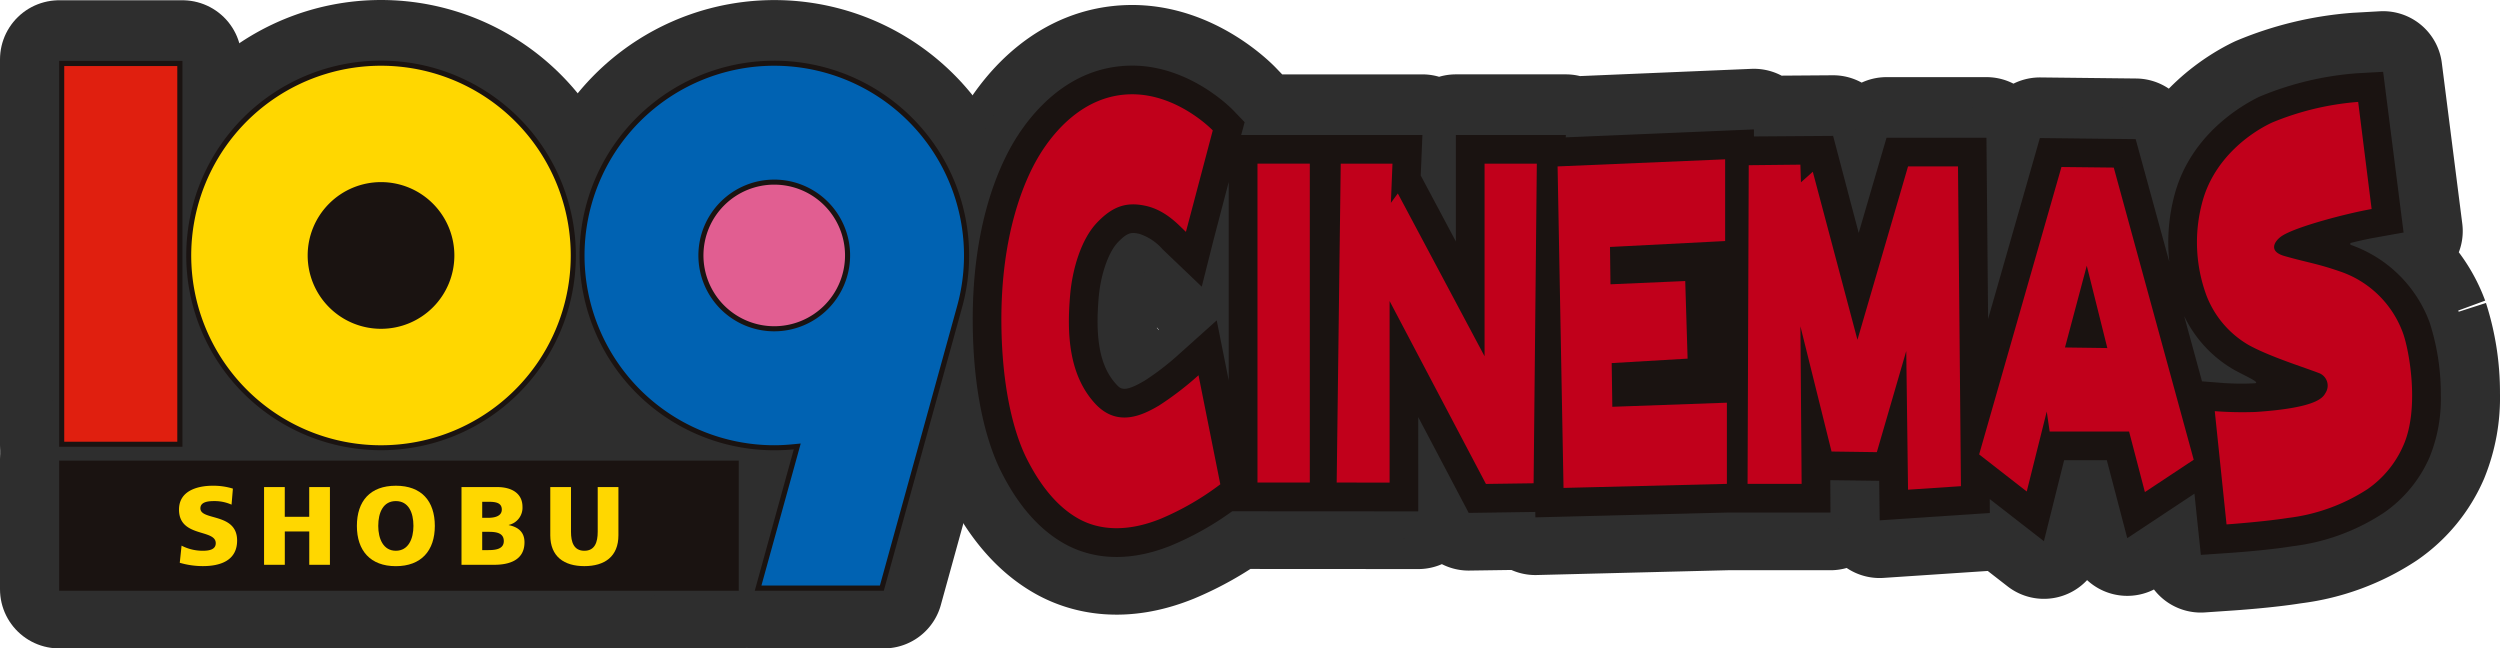
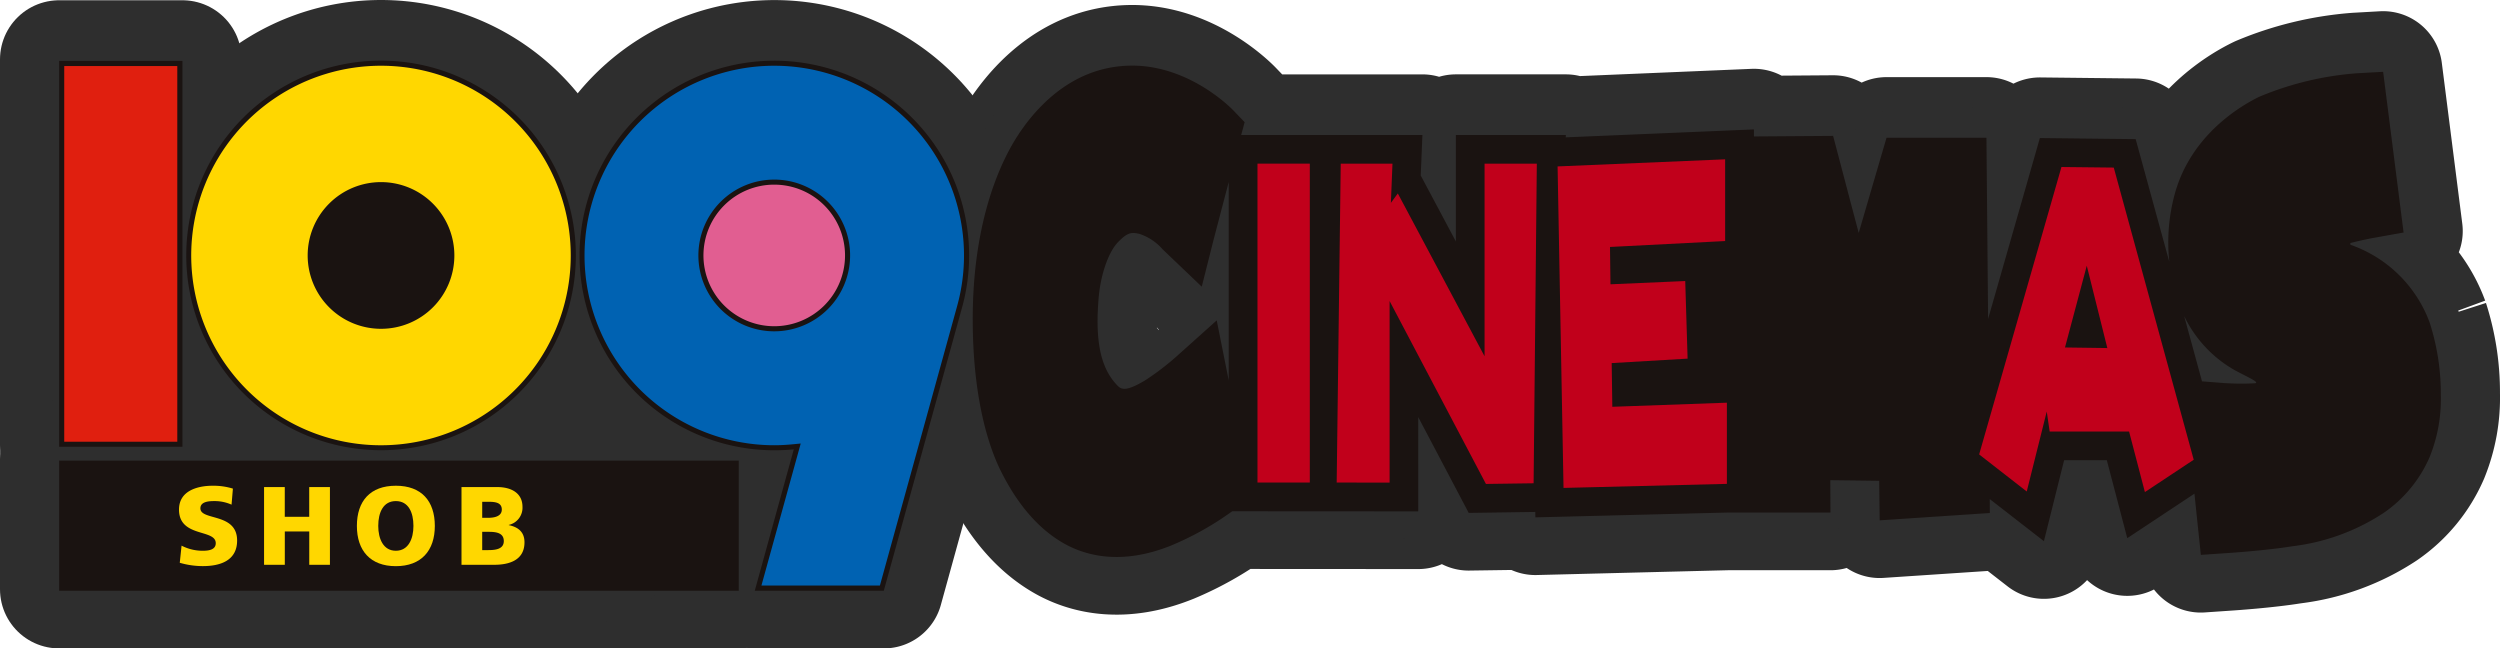
<svg xmlns="http://www.w3.org/2000/svg" width="317.001" height="82.217" viewBox="0 0 317.001 82.217">
  <g id="グループ_8360" data-name="グループ 8360" transform="translate(19983.488 2380.672)">
    <g id="グループ_8358" data-name="グループ 8358" transform="translate(-19975.988 -2373.172)">
      <path id="パス_3132" data-name="パス 3132" d="M224,32.794a16.461,16.461,0,0,0-9.939-9.824c-.035-.018-.133-.056-.133-.145a.148.148,0,0,1,.115-.136c1.154-.292,2.281-.537,3.237-.7l3.414-.611L218.1,1l-3.376.189A39.612,39.612,0,0,0,202.427,4.15c-2,.959-8.712,4.672-10.78,12.462a23.3,23.3,0,0,0-.791,6.032c0,.853.053,1.673.127,2.435L186.721,9.536,174.574,9.4l-.764,2.671-5.8,20.265L167.8,9.362H155.13s-2.175,7.431-3.527,12.07c-1.113-4.205-3.246-12.306-3.246-12.306l-10.04.074V8.305l-23.86,1.006.009-.3H100.523v13.5c-1.951-3.665-4.394-8.248-4.459-8.363.032-.528.215-5.135.215-5.135H73.3l.44-1.626-1.411-1.47C72.1,5.673,66.677.084,59.21.217c-7.8.139-12.519,6.017-14.646,9.514-2.027,3.347-5.424,10.833-5.3,23.3.089,10.155,2.275,16.016,3.571,18.61C45,55.98,47.716,59.07,50.909,60.85c2.706,1.505,7.248,2.762,13.566.195a38.274,38.274,0,0,0,7.685-4.32l23.591.015V44.784c2.638,5,6.4,12.147,6.4,12.147l8.44-.121.015.688,24.329-.611h13.085S148,52.8,148,52.784c0,0,6.126.074,6.2.08,0,.145.062,5.011.062,5.011l13.967-.93-.009-1.768,6.867,5.336s1.96-7.841,2.564-10.264h5.412c.6,2.272,2.594,9.886,2.594,9.886l8.517-5.642.812,7.761,3.5-.239c.2-.009,4.86-.328,8.095-.853l.183-.024a26.788,26.788,0,0,0,11.427-4.223,16.551,16.551,0,0,0,5.8-7.053,19.538,19.538,0,0,0,1.425-7.856A29.544,29.544,0,0,0,224,32.794M65.452,36.775a33.431,33.431,0,0,1-4.4,3.394c-2.618,1.538-3.034,1.077-3.65.392-1.965-2.19-2.635-5.566-2.169-10.969.257-2.91,1.231-5.7,2.42-6.959,1.266-1.334,1.782-1.293,2.753-1.08A6.644,6.644,0,0,1,63.33,23.5L68.3,28.246l1.52-6.026,1.9-7.248V40.127L70.2,32.519l-4.748,4.255m136.024,3.739a33.976,33.976,0,0,1-4.43-.115l-1.912-.148-2.263-8.278a15.693,15.693,0,0,0,6.366,6.835c1.2.658,2.762,1.36,2.762,1.582,0,.124-.162.1-.522.124" transform="translate(76.582 0.418)" fill="#2e2e2e" stroke="#2e2e2e" stroke-linejoin="round" stroke-miterlimit="10" stroke-width="15" />
      <path id="パス_3133" data-name="パス 3133" d="M60.952,67.217H44.589l4.946-17.922c-.8.071-1.635.115-2.47.115A24.7,24.7,0,1,1,70.853,31.379Z" transform="translate(43.616 0)" fill="#2e2e2e" stroke="#2e2e2e" stroke-linejoin="round" stroke-miterlimit="10" stroke-width="15" />
      <rect id="長方形_2707" data-name="長方形 2707" width="15.632" height="48.929" transform="translate(0 0.033)" fill="#2e2e2e" stroke="#2e2e2e" stroke-linejoin="round" stroke-miterlimit="10" stroke-width="15" />
      <rect id="長方形_2708" data-name="長方形 2708" width="14.336" height="47.636" transform="translate(0.645 0.688)" fill="#2e2e2e" stroke="#2e2e2e" stroke-linejoin="round" stroke-miterlimit="10" stroke-width="15" />
      <path id="パス_3134" data-name="パス 3134" d="M54.871,24.7A24.7,24.7,0,1,1,30.165,0,24.71,24.71,0,0,1,54.871,24.7" transform="translate(10.647 0)" fill="#2e2e2e" stroke="#2e2e2e" stroke-linejoin="round" stroke-miterlimit="10" stroke-width="15" />
      <path id="パス_3135" data-name="パス 3135" d="M29.737.22A24.062,24.062,0,1,0,53.795,24.274,24.055,24.055,0,0,0,29.737.22m0,33.356a9.3,9.3,0,1,1,9.3-9.3,9.288,9.288,0,0,1-9.3,9.3" transform="translate(11.076 0.429)" fill="#2e2e2e" stroke="#2e2e2e" stroke-linejoin="round" stroke-miterlimit="10" stroke-width="15" />
      <path id="パス_3136" data-name="パス 3136" d="M46.637.22a24.06,24.06,0,0,0,0,48.12c.8,0,1.608-.047,2.42-.127l.933-.091s-4.571,16.523-4.984,18.01H60.029c.257-.918,9.771-35.354,9.771-35.354A24.06,24.06,0,0,0,46.637.22m0,33.675a9.619,9.619,0,1,1,9.615-9.621,9.627,9.627,0,0,1-9.615,9.621" transform="translate(44.042 0.429)" fill="#2e2e2e" stroke="#2e2e2e" stroke-linejoin="round" stroke-miterlimit="10" stroke-width="15" />
      <path id="パス_3137" data-name="パス 3137" d="M45.64,14.306a8.976,8.976,0,1,1-8.971-8.977,8.972,8.972,0,0,1,8.971,8.977" transform="translate(54.01 10.397)" fill="#2e2e2e" stroke="#2e2e2e" stroke-linejoin="round" stroke-miterlimit="10" stroke-width="15" />
      <rect id="長方形_2709" data-name="長方形 2709" width="6.634" height="40.436" transform="translate(151.949 13.062)" fill="#2e2e2e" stroke="#2e2e2e" stroke-linejoin="round" stroke-miterlimit="10" stroke-width="15" />
      <path id="パス_3138" data-name="パス 3138" d="M73.652,4.426V28.852l-11-20.646L61.774,9.4l.2-4.97H55.412L54.9,44.862l6.711.012V21.85l12.215,23.19,6.044-.083.407-40.53Z" transform="translate(107.092 8.636)" fill="#2e2e2e" stroke="#2e2e2e" stroke-linejoin="round" stroke-miterlimit="10" stroke-width="15" />
      <path id="パス_3139" data-name="パス 3139" d="M71.325,35.62l-.08-5.542,9.626-.564-.3-9.839-9.479.413-.062-4.734,14.6-.75V4.241l-21.245.9.753,40.766,20.714-.513V35.1Z" transform="translate(125.618 8.274)" fill="#2e2e2e" stroke="#2e2e2e" stroke-linejoin="round" stroke-miterlimit="10" stroke-width="15" />
      <path id="パス_3140" data-name="パス 3140" d="M72.7,4.541l-.148,40.406h6.855l-.153-19.976L83.2,40.845l5.743.08L92.674,28.1,92.9,45.685l6.708-.446L99.234,4.694H92.9L86.486,26.68,80.823,5.37l-1.5,1.34-.074-2.24Z" transform="translate(141.54 8.721)" fill="#2e2e2e" stroke="#2e2e2e" stroke-linejoin="round" stroke-miterlimit="10" stroke-width="15" />
      <path id="パス_3141" data-name="パス 3141" d="M99.571,4.645l-6.634-.074L82.5,41.017l6.035,4.7,2.538-10.14.369,2.535h10.069l2.007,7.679,6.191-4.1ZM93.386,27.454,96.148,17.09l2.606,10.438Z" transform="translate(160.956 8.918)" fill="#2e2e2e" stroke="#2e2e2e" stroke-linejoin="round" stroke-miterlimit="10" stroke-width="15" />
      <path id="パス_3142" data-name="パス 3142" d="M67.293,6.025S62.82,1.342,56.876,1.448c-5.961.106-9.786,4.784-11.592,7.767s-4.9,9.886-4.793,21.372c.08,8.192,1.6,13.838,3.193,17.022s3.736,6.064,6.593,7.658c2.659,1.478,6.191,1.718,10.423,0A34.942,34.942,0,0,0,68.25,50.9L65.487,37.074a39.872,39.872,0,0,1-5.008,3.839c-2.045,1.2-5.309,2.866-8.175-.325-3.285-3.645-3.521-8.83-3.093-13.723.283-3.243,1.381-7.021,3.406-9.145s3.78-2.65,6.174-2.128c2.6.573,4.253,2.526,5.1,3.3Z" transform="translate(78.986 2.822)" fill="#2e2e2e" stroke="#2e2e2e" stroke-linejoin="round" stroke-miterlimit="10" stroke-width="15" />
      <path id="パス_3143" data-name="パス 3143" d="M112.3,1.774A35.635,35.635,0,0,0,101.363,4.4c-3.234,1.529-7.46,4.89-8.833,10.1a19.511,19.511,0,0,0,.525,11.8,12.385,12.385,0,0,0,5.318,6.277c2.665,1.49,7.142,2.871,9.042,3.615a1.7,1.7,0,0,1,.758,2.461c-.319.531-.865,1.9-8.847,2.435a47,47,0,0,1-5.209-.1l1.493,14.36s4.657-.328,7.764-.817a23.655,23.655,0,0,0,10.107-3.653,13.042,13.042,0,0,0,4.548-5.542c2.072-4.636.773-12.052-.071-14.316a12.891,12.891,0,0,0-8.036-7.773c-2.845-.983-3.993-1.086-6.953-1.927-2.213-.623-1.175-1.995-.363-2.532,1.715-1.163,8.207-2.868,11.4-3.432Z" transform="translate(179.217 3.461)" fill="#2e2e2e" stroke="#2e2e2e" stroke-linejoin="round" stroke-miterlimit="10" stroke-width="15" />
      <rect id="長方形_2710" data-name="長方形 2710" width="86.175" height="16.5" transform="translate(0 50.718)" fill="#2e2e2e" stroke="#2e2e2e" stroke-linejoin="round" stroke-miterlimit="10" stroke-width="15" />
      <path id="パス_3144" data-name="パス 3144" d="M5.479,25.862a5.788,5.788,0,0,0,2.712.649c.832,0,1.623-.168,1.623-.959,0-1.836-4.66-.679-4.66-4.264,0-2.373,2.317-3.022,4.291-3.022a8.4,8.4,0,0,1,2.544.366l-.171,2.033a5.289,5.289,0,0,0-2.187-.452c-.664,0-1.765.056-1.765.918,0,1.6,4.657.522,4.657,4.081,0,2.556-2.145,3.246-4.332,3.246a10.425,10.425,0,0,1-2.939-.422Z" transform="translate(10.043 35.638)" fill="#2e2e2e" stroke="#2e2e2e" stroke-linejoin="round" stroke-miterlimit="10" stroke-width="15" />
      <path id="パス_3145" data-name="パス 3145" d="M8.809,18.323h2.626v3.769h3.1V18.323h2.626v9.854H14.54v-4.22h-3.1v4.22H8.809Z" transform="translate(17.174 35.75)" fill="#2e2e2e" stroke="#2e2e2e" stroke-linejoin="round" stroke-miterlimit="10" stroke-width="15" />
      <path id="パス_3146" data-name="パス 3146" d="M17.737,18.266c3.246,0,4.943,1.933,4.943,5.1,0,3.134-1.723,5.1-4.943,5.1s-4.94-1.962-4.94-5.1c0-3.164,1.694-5.1,4.94-5.1m0,8.245c1.6,0,2.231-1.526,2.231-3.149,0-1.709-.634-3.149-2.231-3.149s-2.231,1.44-2.231,3.149c0,1.623.634,3.149,2.231,3.149" transform="translate(24.956 35.638)" fill="#2e2e2e" stroke="#2e2e2e" stroke-linejoin="round" stroke-miterlimit="10" stroke-width="15" />
      <path id="パス_3147" data-name="パス 3147" d="M17.292,18.323h4.533c1.836,0,3.2.806,3.2,2.5a2.235,2.235,0,0,1-1.738,2.3v.027c1.313.269,1.992.974,1.992,2.175,0,2.358-2.075,2.854-3.839,2.854H17.292Zm2.626,3.9h.735c.862,0,1.75-.212,1.75-1.048,0-.9-.847-.986-1.723-.986h-.761Zm0,4.093h.776c.962,0,1.962-.142,1.962-1.145,0-1.071-1.03-1.172-1.933-1.172h-.806Z" transform="translate(33.726 35.75)" fill="#2e2e2e" stroke="#2e2e2e" stroke-linejoin="round" stroke-miterlimit="10" stroke-width="15" />
      <path id="パス_3148" data-name="パス 3148" d="M29.748,24.438c0,2.7-1.75,3.91-4.32,3.91s-4.32-1.213-4.32-3.91V18.323h2.626V24c0,1.3.354,2.4,1.694,2.4s1.694-1.1,1.694-2.4V18.323h2.626Z" transform="translate(41.168 35.75)" fill="#2e2e2e" stroke="#2e2e2e" stroke-linejoin="round" stroke-miterlimit="10" stroke-width="15" />
    </g>
    <g id="グループ_8357" data-name="グループ 8357" transform="translate(-19975.988 -2372.985)">
      <path id="パス_3132-2" data-name="パス 3132" d="M224,32.794a16.461,16.461,0,0,0-9.939-9.824c-.035-.018-.133-.056-.133-.145a.148.148,0,0,1,.115-.136c1.154-.292,2.281-.537,3.237-.7l3.414-.611L218.1,1l-3.376.189A39.612,39.612,0,0,0,202.427,4.15c-2,.959-8.712,4.672-10.78,12.462a23.3,23.3,0,0,0-.791,6.032c0,.853.053,1.673.127,2.435L186.721,9.536,174.574,9.4l-.764,2.671-5.8,20.265L167.8,9.362H155.13s-2.175,7.431-3.527,12.07c-1.113-4.205-3.246-12.306-3.246-12.306l-10.04.074V8.305l-23.86,1.006.009-.3H100.523v13.5c-1.951-3.665-4.394-8.248-4.459-8.363.032-.528.215-5.135.215-5.135H73.3l.44-1.626-1.411-1.47C72.1,5.673,66.677.084,59.21.217c-7.8.139-12.519,6.017-14.646,9.514-2.027,3.347-5.424,10.833-5.3,23.3.089,10.155,2.275,16.016,3.571,18.61C45,55.98,47.716,59.07,50.909,60.85c2.706,1.505,7.248,2.762,13.566.195a38.274,38.274,0,0,0,7.685-4.32l23.591.015V44.784c2.638,5,6.4,12.147,6.4,12.147l8.44-.121.015.688,24.329-.611h13.085S148,52.8,148,52.784c0,0,6.126.074,6.2.08,0,.145.062,5.011.062,5.011l13.967-.93-.009-1.768,6.867,5.336s1.96-7.841,2.564-10.264h5.412c.6,2.272,2.594,9.886,2.594,9.886l8.517-5.642.812,7.761,3.5-.239c.2-.009,4.86-.328,8.095-.853l.183-.024a26.788,26.788,0,0,0,11.427-4.223,16.551,16.551,0,0,0,5.8-7.053,19.538,19.538,0,0,0,1.425-7.856A29.544,29.544,0,0,0,224,32.794M65.452,36.775a33.431,33.431,0,0,1-4.4,3.394c-2.618,1.538-3.034,1.077-3.65.392-1.965-2.19-2.635-5.566-2.169-10.969.257-2.91,1.231-5.7,2.42-6.959,1.266-1.334,1.782-1.293,2.753-1.08A6.644,6.644,0,0,1,63.33,23.5L68.3,28.246l1.52-6.026,1.9-7.248V40.127L70.2,32.519l-4.748,4.255m136.024,3.739a33.976,33.976,0,0,1-4.43-.115l-1.912-.148-2.263-8.278a15.693,15.693,0,0,0,6.366,6.835c1.2.658,2.762,1.36,2.762,1.582,0,.124-.162.1-.522.124" transform="translate(76.582 0.418)" fill="#1a1311" />
      <path id="パス_3133-2" data-name="パス 3133" d="M60.952,67.217H44.589l4.946-17.922c-.8.071-1.635.115-2.47.115A24.7,24.7,0,1,1,70.853,31.379Z" transform="translate(43.616 0)" fill="#1a1311" />
      <rect id="長方形_2707-2" data-name="長方形 2707" width="15.632" height="48.929" transform="translate(0 0.033)" fill="#1a1311" />
      <rect id="長方形_2708-2" data-name="長方形 2708" width="14.336" height="47.636" transform="translate(0.645 0.688)" fill="#e01f0f" />
      <path id="パス_3134-2" data-name="パス 3134" d="M54.871,24.7A24.7,24.7,0,1,1,30.165,0,24.71,24.71,0,0,1,54.871,24.7" transform="translate(10.647)" fill="#1a1311" />
      <path id="パス_3135-2" data-name="パス 3135" d="M29.737.22A24.062,24.062,0,1,0,53.795,24.274,24.055,24.055,0,0,0,29.737.22m0,33.356a9.3,9.3,0,1,1,9.3-9.3,9.288,9.288,0,0,1-9.3,9.3" transform="translate(11.076 0.429)" fill="gold" />
      <path id="パス_3136-2" data-name="パス 3136" d="M46.637.22a24.06,24.06,0,0,0,0,48.12c.8,0,1.608-.047,2.42-.127l.933-.091s-4.571,16.523-4.984,18.01H60.029c.257-.918,9.771-35.354,9.771-35.354A24.06,24.06,0,0,0,46.637.22m0,33.675a9.619,9.619,0,1,1,9.615-9.621,9.627,9.627,0,0,1-9.615,9.621" transform="translate(44.042 0.429)" fill="#0062b2" />
      <path id="パス_3137-2" data-name="パス 3137" d="M45.64,14.306a8.976,8.976,0,1,1-8.971-8.977,8.972,8.972,0,0,1,8.971,8.977" transform="translate(54.01 10.397)" fill="#e15e91" />
      <rect id="長方形_2709-2" data-name="長方形 2709" width="6.634" height="40.436" transform="translate(151.949 13.062)" fill="#c1001b" />
      <path id="パス_3138-2" data-name="パス 3138" d="M73.652,4.426V28.852l-11-20.646L61.774,9.4l.2-4.97H55.412L54.9,44.862l6.711.012V21.85l12.215,23.19,6.044-.083.407-40.53Z" transform="translate(107.092 8.636)" fill="#c1001b" />
      <path id="パス_3139-2" data-name="パス 3139" d="M71.325,35.62l-.08-5.542,9.626-.564-.3-9.839-9.479.413-.062-4.734,14.6-.75V4.241l-21.245.9.753,40.766,20.714-.513V35.1Z" transform="translate(125.618 8.274)" fill="#c1001b" />
-       <path id="パス_3140-2" data-name="パス 3140" d="M72.7,4.541l-.148,40.406h6.855l-.153-19.976L83.2,40.845l5.743.08L92.674,28.1,92.9,45.685l6.708-.446L99.234,4.694H92.9L86.486,26.68,80.823,5.37l-1.5,1.34-.074-2.24Z" transform="translate(141.54 8.721)" fill="#c1001b" />
      <path id="パス_3141-2" data-name="パス 3141" d="M99.571,4.645l-6.634-.074L82.5,41.017l6.035,4.7,2.538-10.14.369,2.535h10.069l2.007,7.679,6.191-4.1ZM93.386,27.454,96.148,17.09l2.606,10.438Z" transform="translate(160.956 8.918)" fill="#c1001b" />
-       <path id="パス_3142-2" data-name="パス 3142" d="M67.293,6.025S62.82,1.342,56.876,1.448c-5.961.106-9.786,4.784-11.592,7.767s-4.9,9.886-4.793,21.372c.08,8.192,1.6,13.838,3.193,17.022s3.736,6.064,6.593,7.658c2.659,1.478,6.191,1.718,10.423,0A34.942,34.942,0,0,0,68.25,50.9L65.487,37.074a39.872,39.872,0,0,1-5.008,3.839c-2.045,1.2-5.309,2.866-8.175-.325-3.285-3.645-3.521-8.83-3.093-13.723.283-3.243,1.381-7.021,3.406-9.145s3.78-2.65,6.174-2.128c2.6.573,4.253,2.526,5.1,3.3Z" transform="translate(78.986 2.822)" fill="#c1001b" />
-       <path id="パス_3143-2" data-name="パス 3143" d="M112.3,1.774A35.635,35.635,0,0,0,101.363,4.4c-3.234,1.529-7.46,4.89-8.833,10.1a19.511,19.511,0,0,0,.525,11.8,12.385,12.385,0,0,0,5.318,6.277c2.665,1.49,7.142,2.871,9.042,3.615a1.7,1.7,0,0,1,.758,2.461c-.319.531-.865,1.9-8.847,2.435a47,47,0,0,1-5.209-.1l1.493,14.36s4.657-.328,7.764-.817a23.655,23.655,0,0,0,10.107-3.653,13.042,13.042,0,0,0,4.548-5.542c2.072-4.636.773-12.052-.071-14.316a12.891,12.891,0,0,0-8.036-7.773c-2.845-.983-3.993-1.086-6.953-1.927-2.213-.623-1.175-1.995-.363-2.532,1.715-1.163,8.207-2.868,11.4-3.432Z" transform="translate(179.217 3.461)" fill="#c1001b" />
      <rect id="長方形_2710-2" data-name="長方形 2710" width="86.175" height="16.5" transform="translate(0 50.718)" fill="#1a1311" />
      <path id="パス_3144-2" data-name="パス 3144" d="M5.479,25.862a5.788,5.788,0,0,0,2.712.649c.832,0,1.623-.168,1.623-.959,0-1.836-4.66-.679-4.66-4.264,0-2.373,2.317-3.022,4.291-3.022a8.4,8.4,0,0,1,2.544.366l-.171,2.033a5.289,5.289,0,0,0-2.187-.452c-.664,0-1.765.056-1.765.918,0,1.6,4.657.522,4.657,4.081,0,2.556-2.145,3.246-4.332,3.246a10.425,10.425,0,0,1-2.939-.422Z" transform="translate(10.043 35.638)" fill="gold" />
      <path id="パス_3145-2" data-name="パス 3145" d="M8.809,18.323h2.626v3.769h3.1V18.323h2.626v9.854H14.54v-4.22h-3.1v4.22H8.809Z" transform="translate(17.174 35.75)" fill="gold" />
      <path id="パス_3146-2" data-name="パス 3146" d="M17.737,18.266c3.246,0,4.943,1.933,4.943,5.1,0,3.134-1.723,5.1-4.943,5.1s-4.94-1.962-4.94-5.1c0-3.164,1.694-5.1,4.94-5.1m0,8.245c1.6,0,2.231-1.526,2.231-3.149,0-1.709-.634-3.149-2.231-3.149s-2.231,1.44-2.231,3.149c0,1.623.634,3.149,2.231,3.149" transform="translate(24.956 35.638)" fill="gold" />
      <path id="パス_3147-2" data-name="パス 3147" d="M17.292,18.323h4.533c1.836,0,3.2.806,3.2,2.5a2.235,2.235,0,0,1-1.738,2.3v.027c1.313.269,1.992.974,1.992,2.175,0,2.358-2.075,2.854-3.839,2.854H17.292Zm2.626,3.9h.735c.862,0,1.75-.212,1.75-1.048,0-.9-.847-.986-1.723-.986h-.761Zm0,4.093h.776c.962,0,1.962-.142,1.962-1.145,0-1.071-1.03-1.172-1.933-1.172h-.806Z" transform="translate(33.726 35.75)" fill="gold" />
-       <path id="パス_3148-2" data-name="パス 3148" d="M29.748,24.438c0,2.7-1.75,3.91-4.32,3.91s-4.32-1.213-4.32-3.91V18.323h2.626V24c0,1.3.354,2.4,1.694,2.4s1.694-1.1,1.694-2.4V18.323h2.626Z" transform="translate(41.168 35.75)" fill="gold" />
    </g>
  </g>
</svg>